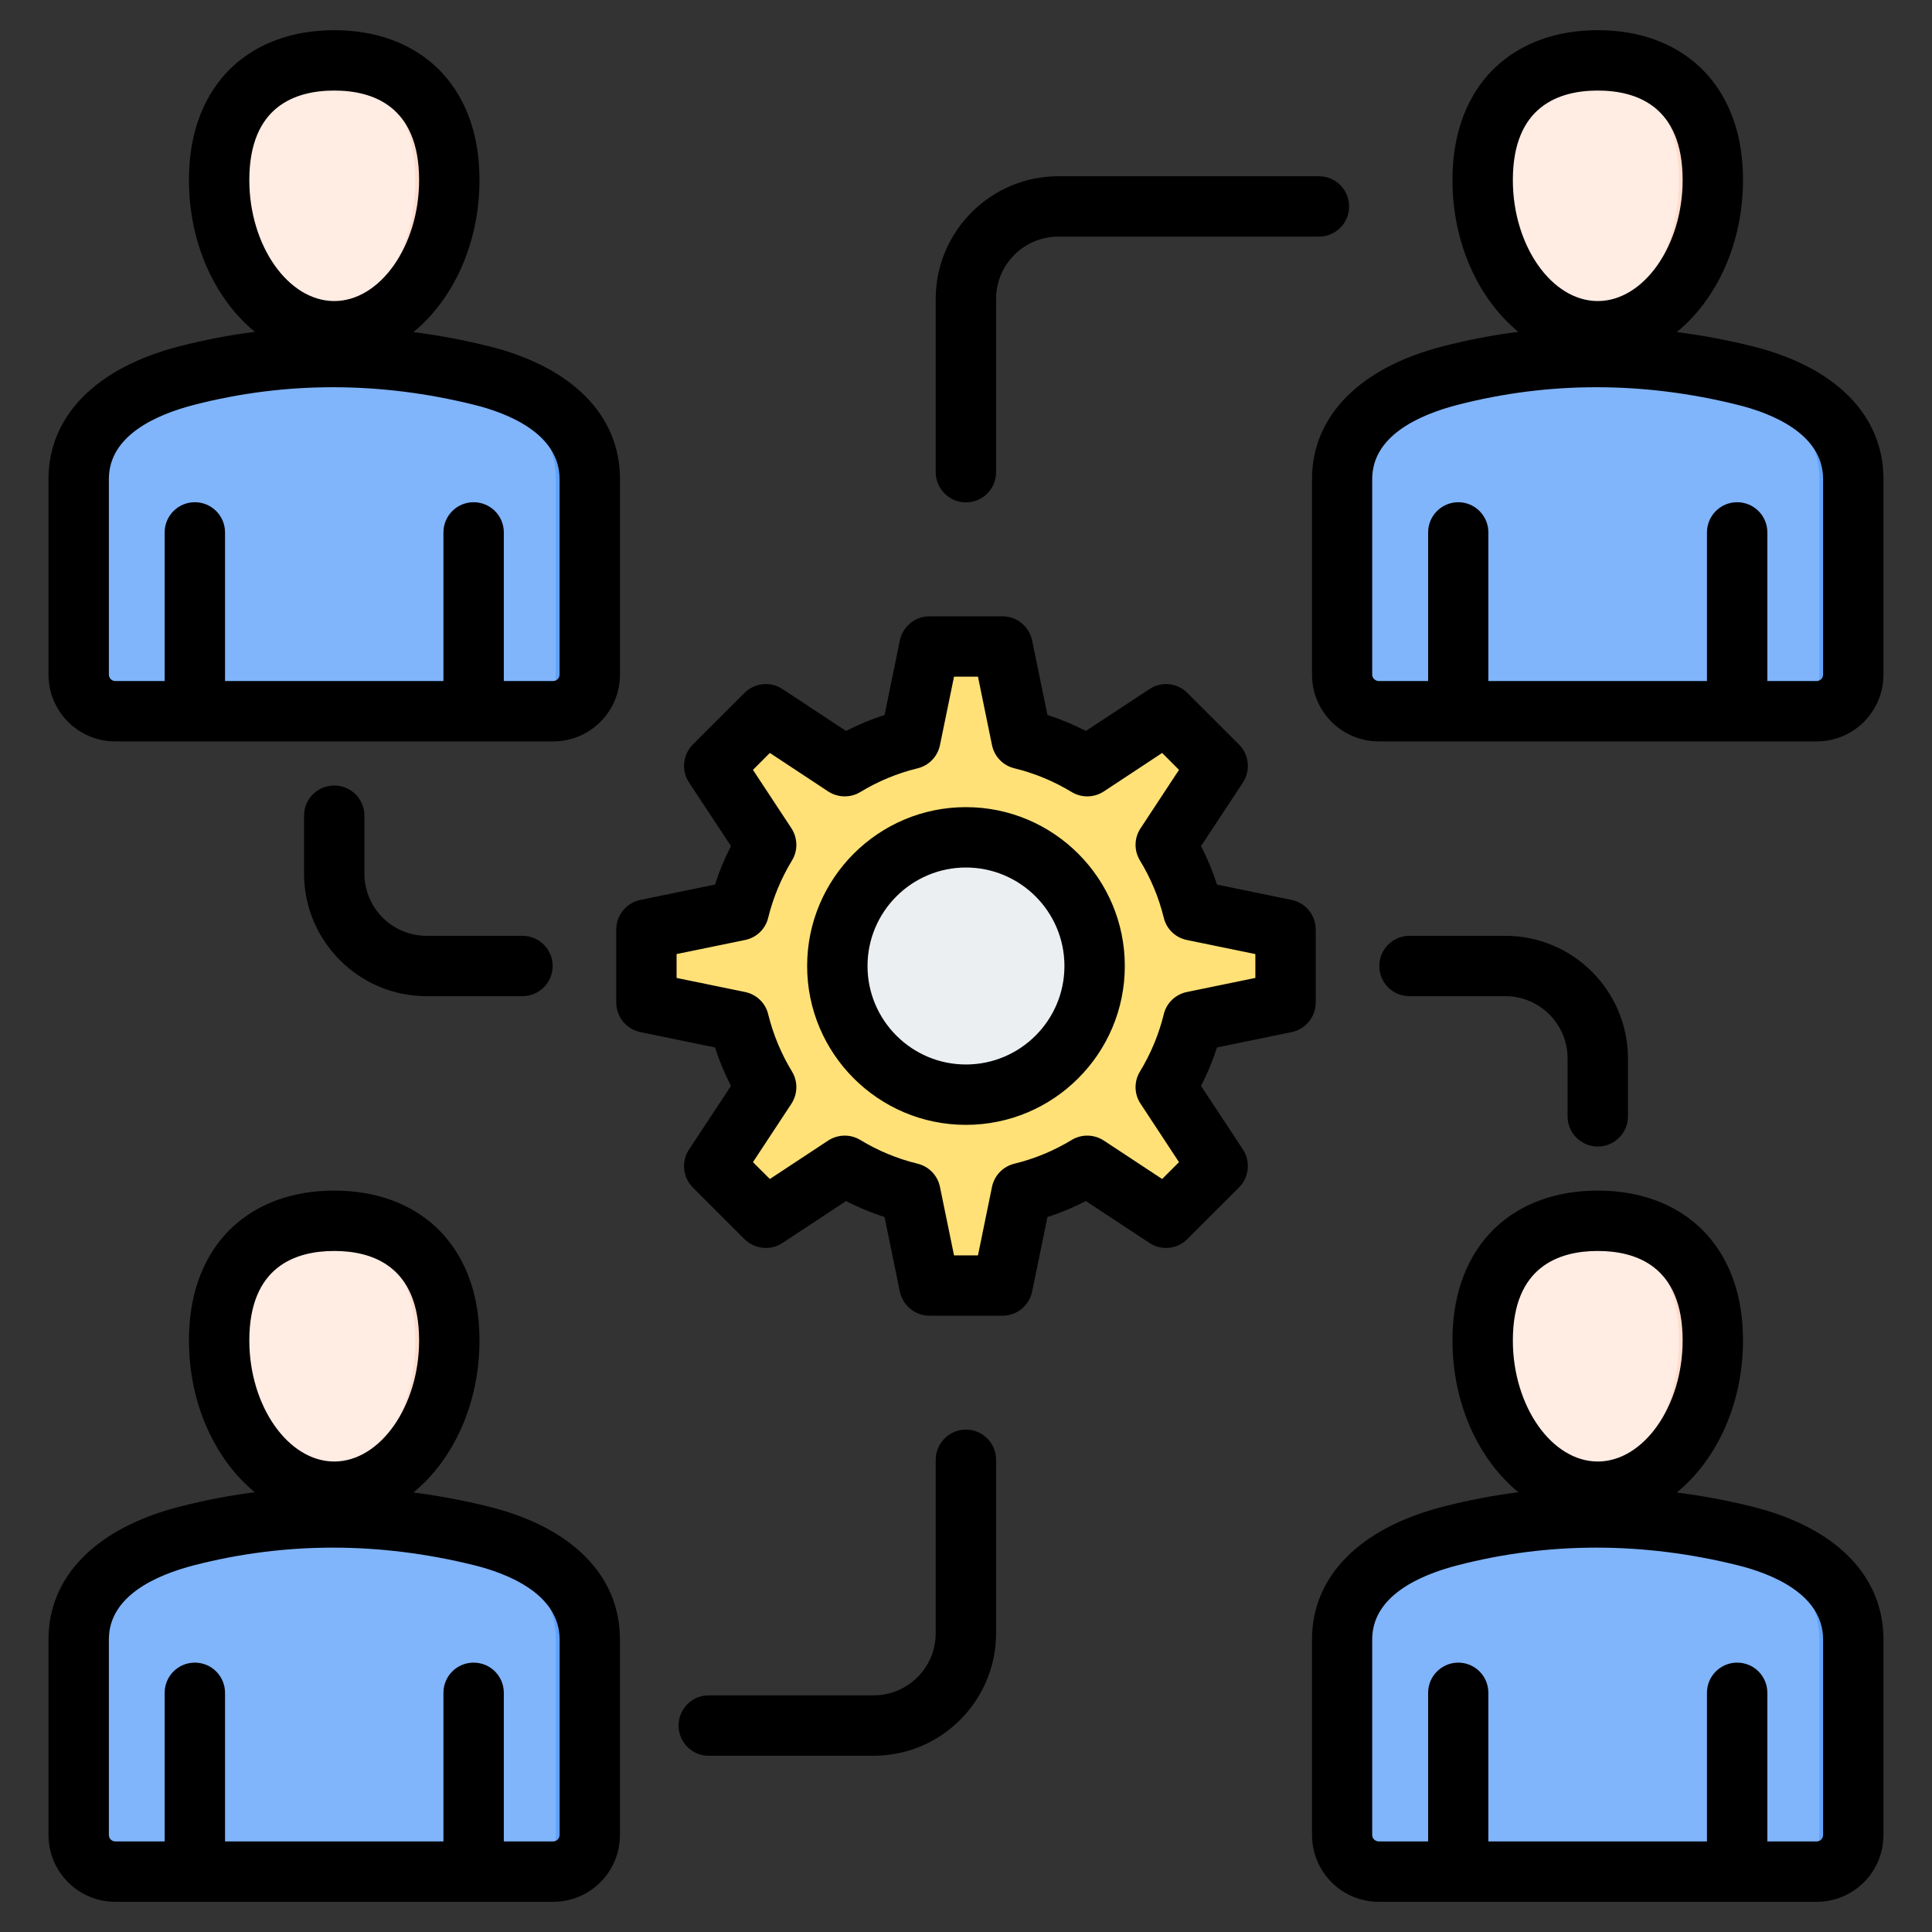
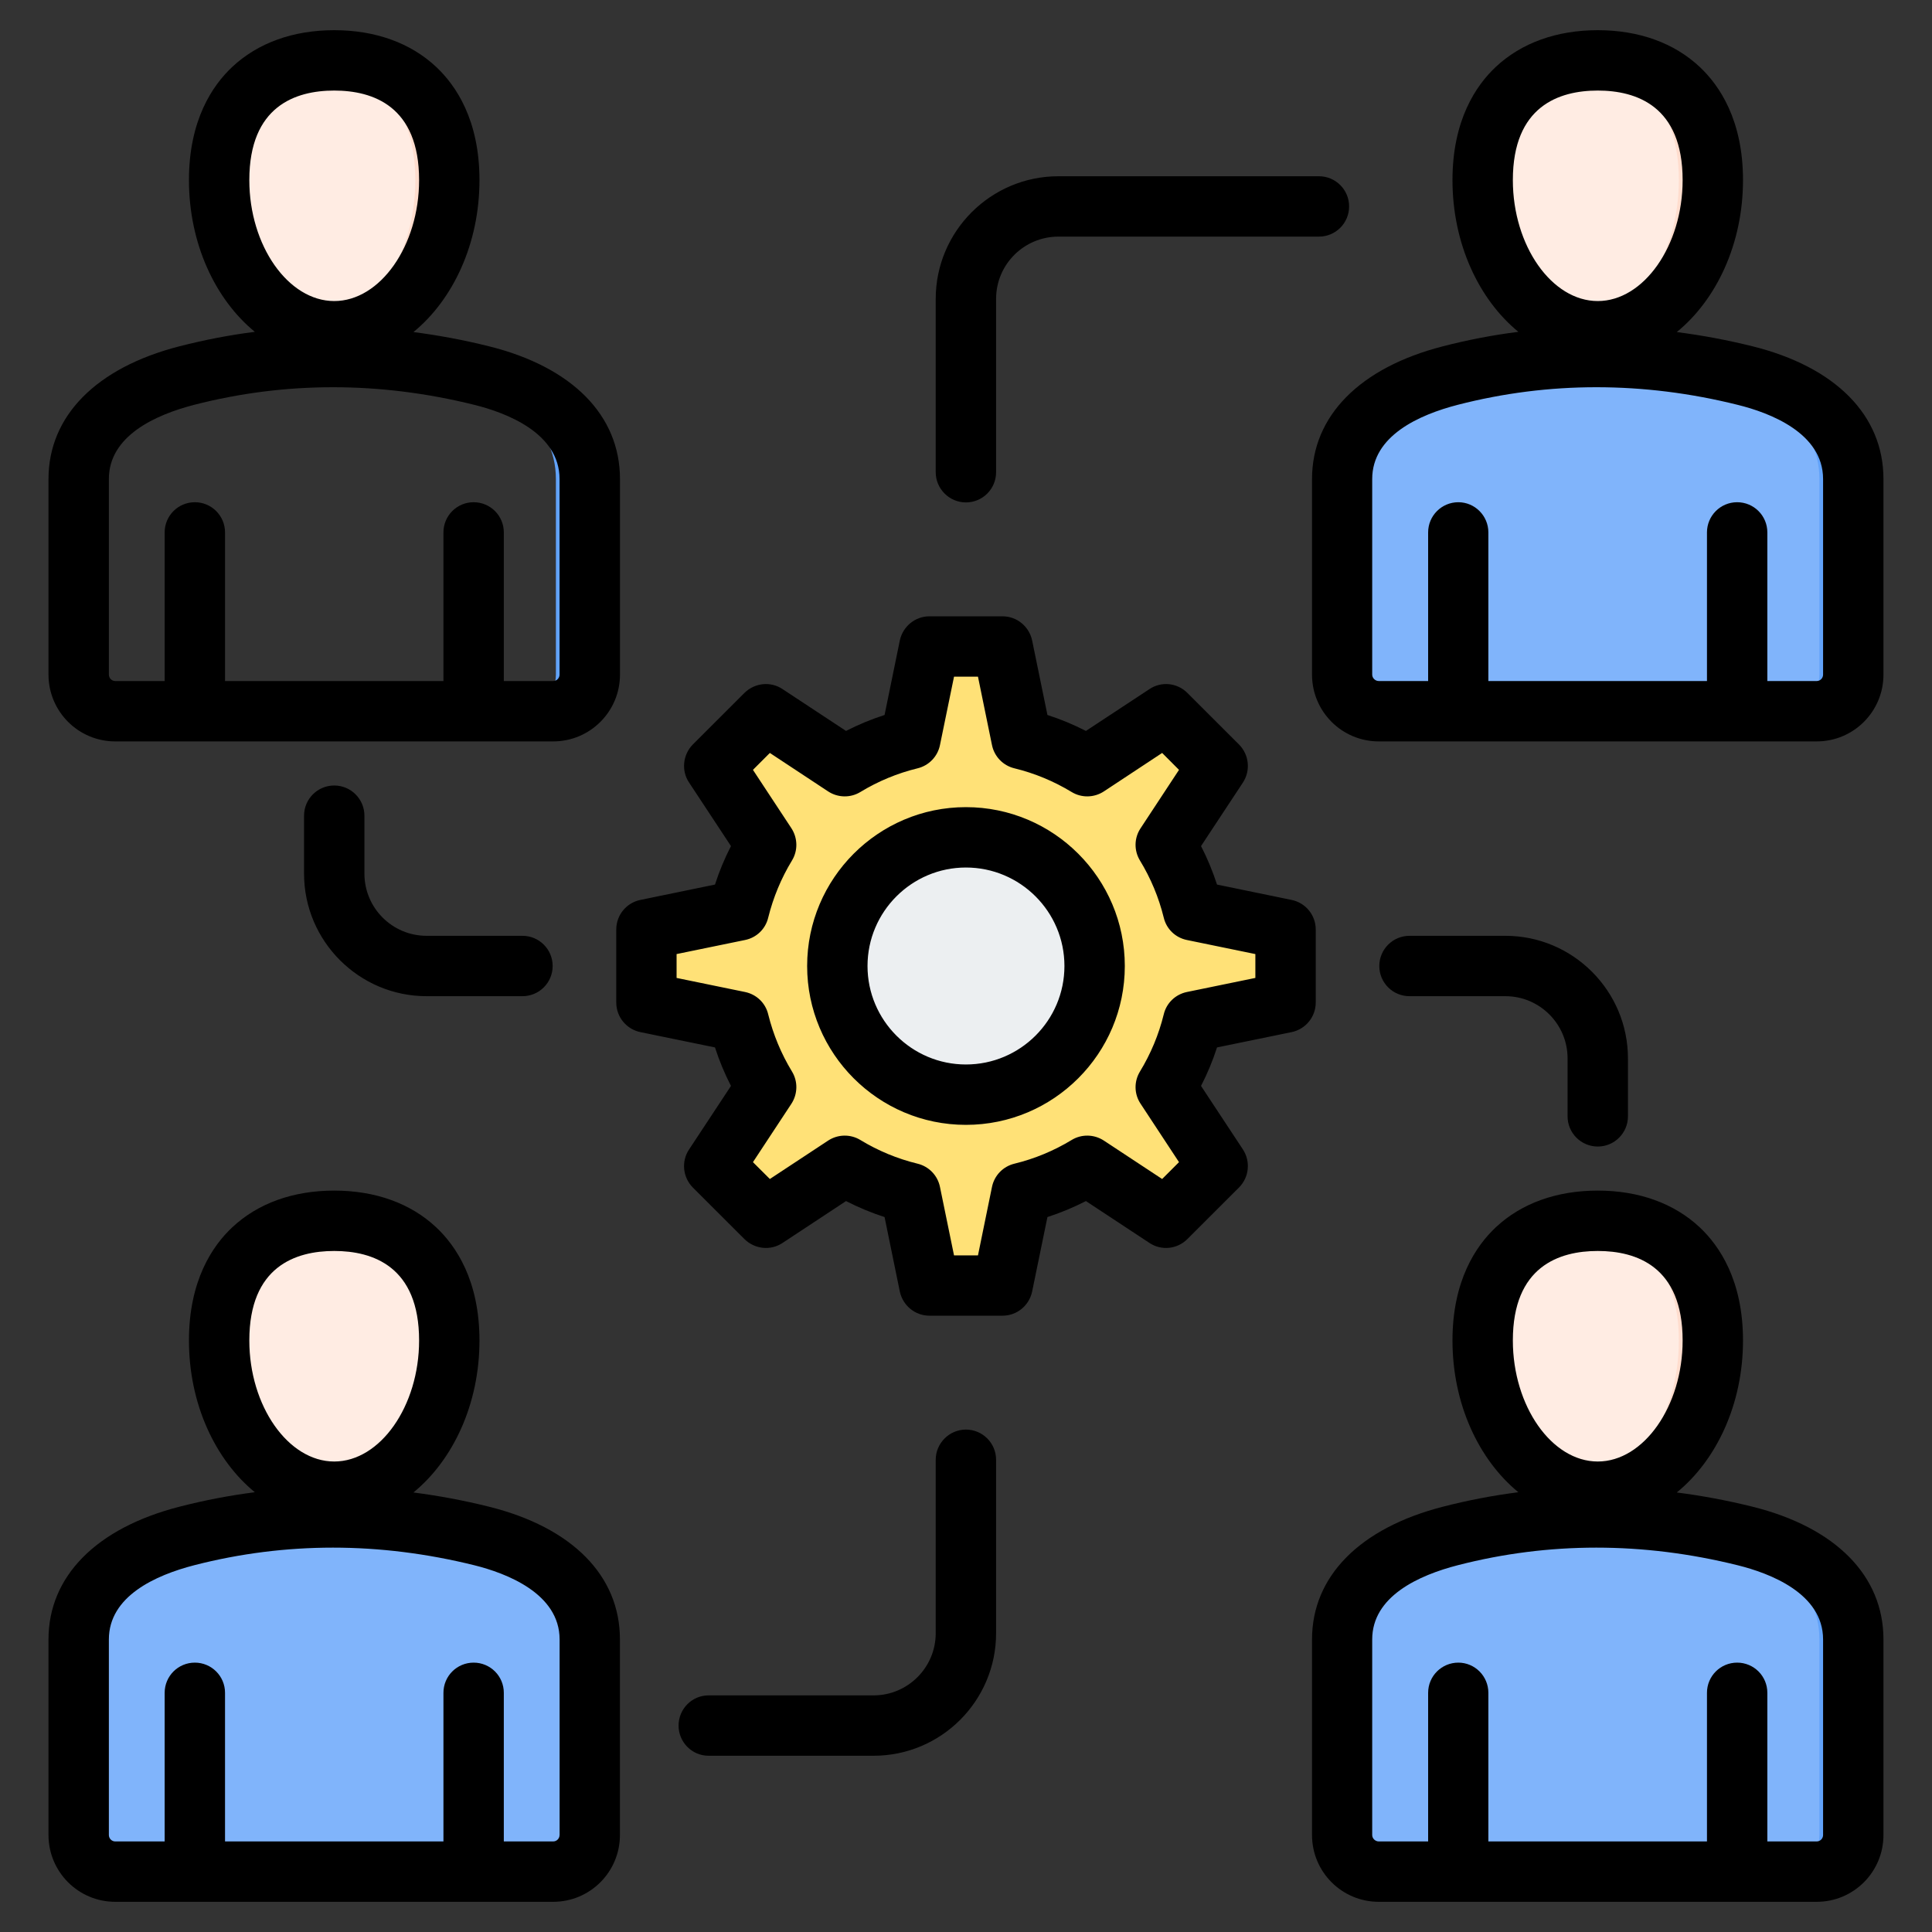
<svg xmlns="http://www.w3.org/2000/svg" width="40" height="40" viewBox="0 0 40 40" fill="none">
  <rect x="0" y="0" width="40" height="40" fill="#333333" stroke="none" />
  <path fill-rule="evenodd" clip-rule="evenodd" d="M6.921 1.25C8.236 1.25 9.302 2 9.302 3.728C9.302 5.457 8.236 6.858 6.921 6.858C5.605 6.858 4.539 5.457 4.539 3.728C4.539 2 5.605 1.25 6.921 1.25Z" fill="#FFECE3" />
  <path fill-rule="evenodd" clip-rule="evenodd" d="M6.923 1.25C8.238 1.25 9.305 2 9.305 3.728C9.305 5.457 8.238 6.858 6.923 6.858C6.803 6.858 6.685 6.847 6.57 6.824C7.718 6.6 8.599 5.299 8.599 3.728C8.599 2.157 7.718 1.395 6.57 1.269C6.685 1.256 6.803 1.25 6.923 1.25Z" fill="#FFDDCE" />
-   <path fill-rule="evenodd" clip-rule="evenodd" d="M2.387 14.725H11.456C11.873 14.725 12.214 14.385 12.214 13.967V9.918C12.214 8.74 11.165 8.071 9.971 7.775C7.967 7.278 5.935 7.244 3.871 7.775C2.681 8.081 1.629 8.739 1.629 9.918V13.967C1.629 14.385 1.969 14.725 2.387 14.725Z" fill="#80B4FB" />
  <path fill-rule="evenodd" clip-rule="evenodd" d="M10.751 14.725H11.457C11.874 14.725 12.215 14.385 12.215 13.967V9.918C12.215 8.74 11.166 8.071 9.972 7.775C8.838 7.494 7.695 7.361 6.543 7.395C7.457 7.422 8.365 7.551 9.267 7.775C10.46 8.071 11.509 8.74 11.509 9.918V13.967C11.509 14.385 11.169 14.725 10.751 14.725Z" fill="#61A2F9" />
  <path fill-rule="evenodd" clip-rule="evenodd" d="M33.081 1.25C34.396 1.25 35.462 2 35.462 3.728C35.462 5.457 34.396 6.858 33.081 6.858C31.765 6.858 30.699 5.457 30.699 3.728C30.699 2 31.765 1.25 33.081 1.25Z" fill="#FFECE3" />
  <path fill-rule="evenodd" clip-rule="evenodd" d="M33.083 1.25C34.399 1.25 35.465 2 35.465 3.728C35.465 5.457 34.399 6.858 33.083 6.858C32.963 6.858 32.846 6.847 32.73 6.824C33.878 6.6 34.759 5.299 34.759 3.728C34.759 2.157 33.878 1.395 32.73 1.269C32.846 1.256 32.963 1.25 33.083 1.25Z" fill="#FFDDCE" />
  <path fill-rule="evenodd" clip-rule="evenodd" d="M28.547 14.725H37.616C38.033 14.725 38.374 14.385 38.374 13.967V9.918C38.374 8.74 37.325 8.071 36.131 7.775C34.127 7.278 32.096 7.244 30.032 7.775C28.841 8.081 27.789 8.739 27.789 9.918V13.967C27.789 14.385 28.13 14.725 28.547 14.725Z" fill="#80B4FB" />
  <path fill-rule="evenodd" clip-rule="evenodd" d="M36.911 14.725H37.617C38.035 14.725 38.375 14.385 38.375 13.967V9.918C38.375 8.74 37.326 8.071 36.133 7.775C34.998 7.494 33.856 7.361 32.703 7.395C33.617 7.422 34.525 7.551 35.427 7.775C36.62 8.071 37.669 8.74 37.669 9.918V13.967C37.669 14.385 37.329 14.725 36.911 14.725Z" fill="#61A2F9" />
  <path fill-rule="evenodd" clip-rule="evenodd" d="M6.921 25.275C8.236 25.275 9.302 26.025 9.302 27.754C9.302 29.482 8.236 30.884 6.921 30.884C5.605 30.884 4.539 29.482 4.539 27.754C4.539 26.025 5.605 25.275 6.921 25.275Z" fill="#FFECE3" />
-   <path fill-rule="evenodd" clip-rule="evenodd" d="M6.923 25.275C8.238 25.275 9.305 26.025 9.305 27.754C9.305 29.482 8.238 30.884 6.923 30.884C6.803 30.884 6.685 30.872 6.57 30.849C7.718 30.625 8.599 29.325 8.599 27.754C8.599 26.183 7.718 25.42 6.57 25.294C6.685 25.282 6.803 25.275 6.923 25.275Z" fill="#FFDDCE" />
  <path fill-rule="evenodd" clip-rule="evenodd" d="M2.387 38.751H11.456C11.873 38.751 12.214 38.41 12.214 37.993V33.943C12.214 32.765 11.165 32.097 9.971 31.801C7.967 31.303 5.935 31.27 3.871 31.801C2.681 32.107 1.629 32.765 1.629 33.943V37.993C1.629 38.41 1.969 38.751 2.387 38.751Z" fill="#80B4FB" />
-   <path fill-rule="evenodd" clip-rule="evenodd" d="M10.751 38.751H11.457C11.874 38.751 12.215 38.41 12.215 37.992V33.943C12.215 32.765 11.166 32.097 9.972 31.8C8.838 31.519 7.695 31.386 6.543 31.42C7.457 31.447 8.365 31.577 9.267 31.8C10.46 32.096 11.509 32.765 11.509 33.943V37.992C11.509 38.41 11.169 38.751 10.751 38.751Z" fill="#61A2F9" />
  <path fill-rule="evenodd" clip-rule="evenodd" d="M33.081 25.275C34.396 25.275 35.462 26.025 35.462 27.754C35.462 29.482 34.396 30.884 33.081 30.884C31.765 30.884 30.699 29.482 30.699 27.754C30.699 26.025 31.765 25.275 33.081 25.275Z" fill="#FFECE3" />
  <path fill-rule="evenodd" clip-rule="evenodd" d="M33.083 25.275C34.399 25.275 35.465 26.025 35.465 27.754C35.465 29.482 34.399 30.884 33.083 30.884C32.963 30.884 32.846 30.872 32.73 30.849C33.878 30.625 34.759 29.325 34.759 27.754C34.759 26.183 33.878 25.42 32.73 25.294C32.846 25.282 32.963 25.275 33.083 25.275Z" fill="#FFDDCE" />
  <path fill-rule="evenodd" clip-rule="evenodd" d="M28.547 38.751H37.616C38.033 38.751 38.374 38.41 38.374 37.993V33.943C38.374 32.765 37.325 32.097 36.131 31.801C34.127 31.303 32.096 31.27 30.032 31.801C28.841 32.107 27.789 32.765 27.789 33.943V37.993C27.789 38.41 28.13 38.751 28.547 38.751Z" fill="#80B4FB" />
  <path fill-rule="evenodd" clip-rule="evenodd" d="M36.911 38.751H37.617C38.035 38.751 38.375 38.41 38.375 37.992V33.943C38.375 32.765 37.326 32.097 36.133 31.8C34.998 31.519 33.856 31.386 32.703 31.42C33.617 31.447 34.525 31.577 35.427 31.8C36.62 32.096 37.669 32.765 37.669 33.943V37.992C37.669 38.41 37.329 38.751 36.911 38.751Z" fill="#61A2F9" />
  <path fill-rule="evenodd" clip-rule="evenodd" d="M20.758 13.385L21.152 15.3C21.638 15.418 22.096 15.61 22.512 15.863L24.145 14.787L25.214 15.857L24.138 17.49C24.392 17.906 24.583 18.364 24.702 18.85L26.617 19.244V20.756L24.702 21.15C24.583 21.636 24.392 22.094 24.138 22.51L25.214 24.143L24.145 25.212L22.512 24.137C22.096 24.39 21.638 24.581 21.152 24.7L20.758 26.615H19.245L18.852 24.7C18.366 24.581 17.908 24.39 17.492 24.137L15.859 25.212L14.79 24.143L15.865 22.51C15.612 22.094 15.421 21.636 15.302 21.15L13.387 20.756V19.244L15.302 18.85C15.421 18.364 15.612 17.906 15.865 17.49L14.79 15.857L15.859 14.787L17.492 15.863C17.908 15.61 18.366 15.418 18.852 15.3L19.245 13.385H20.758Z" fill="#FFE177" />
  <path fill-rule="evenodd" clip-rule="evenodd" d="M20.758 13.385L21.151 15.3C21.638 15.418 22.095 15.61 22.512 15.863L22.223 16.064C21.68 15.7 21.212 15.458 20.564 15.3L20.17 13.385H20.758ZM23.79 15.021L24.144 14.787L25.214 15.857L24.138 17.49C24.391 17.906 24.583 18.364 24.701 18.85L26.617 19.244V20.756L24.701 21.15C24.583 21.636 24.391 22.094 24.138 22.51L25.214 24.143L24.144 25.212L23.79 24.979L24.626 24.143L23.55 22.51C23.803 22.094 23.995 21.636 24.113 21.15L26.029 20.756V19.244L24.113 18.85C23.995 18.364 23.803 17.906 23.55 17.49L24.626 15.857L23.79 15.021ZM20.758 26.615L21.151 24.7C21.638 24.581 22.095 24.39 22.512 24.137L22.223 23.936C21.68 24.3 21.212 24.542 20.564 24.7L20.17 26.615H20.758ZM17.491 24.137L15.859 25.213L15.625 24.979L17.173 23.959C17.276 24.022 17.383 24.081 17.491 24.137ZM15.625 15.021L15.859 14.787L17.491 15.863C17.383 15.919 17.276 15.978 17.173 16.041L15.625 15.021Z" fill="#FFD064" />
  <path d="M22.28 21.4C23.054 20.148 22.666 18.505 21.414 17.731C20.162 16.957 18.519 17.345 17.745 18.597C16.971 19.849 17.359 21.492 18.611 22.266C19.863 23.04 21.506 22.652 22.28 21.4Z" fill="#ECEFF1" />
  <path fill-rule="evenodd" clip-rule="evenodd" d="M20 17.336C20.1 17.336 20.198 17.342 20.294 17.352C18.961 17.498 17.924 18.628 17.924 20C17.924 21.372 18.961 22.502 20.294 22.648C20.198 22.659 20.1 22.665 20 22.665C18.529 22.665 17.336 21.472 17.336 20C17.336 18.529 18.529 17.336 20 17.336Z" fill="#D1D1D6" />
  <path fill-rule="evenodd" clip-rule="evenodd" d="M2.254 9.918C2.254 9.024 3.217 8.588 4.026 8.38C4.967 8.138 5.927 8.017 6.894 8.017C7.861 8.017 8.839 8.138 9.821 8.382C10.479 8.545 11.585 8.963 11.585 9.918V13.967C11.585 14.039 11.527 14.1 11.453 14.1H10.431V11.023C10.431 10.678 10.152 10.398 9.806 10.398C9.46 10.398 9.181 10.678 9.181 11.023V14.1H4.659V11.023C4.659 10.678 4.379 10.398 4.034 10.398C3.688 10.398 3.409 10.678 3.409 11.023V14.1H2.386C2.313 14.1 2.254 14.039 2.254 13.967V9.918H2.254ZM6.92 1.875C7.721 1.875 8.677 2.197 8.677 3.729C8.677 5.086 7.872 6.233 6.92 6.233C5.968 6.233 5.162 5.086 5.162 3.729C5.162 2.197 6.118 1.875 6.92 1.875ZM2.386 15.35H11.453C12.218 15.35 12.836 14.73 12.836 13.967V9.918C12.836 8.599 11.847 7.597 10.118 7.168C9.6 7.039 9.078 6.942 8.56 6.875C9.38 6.204 9.927 5.045 9.927 3.728C9.927 2.484 9.438 1.767 9.03 1.385C8.501 0.888 7.769 0.625 6.92 0.625C6.07 0.625 5.339 0.888 4.809 1.385C4.401 1.767 3.912 2.484 3.912 3.729C3.912 5.041 4.456 6.199 5.276 6.87C4.75 6.937 4.232 7.037 3.714 7.17C1.989 7.613 1.004 8.615 1.004 9.918V13.967C1.004 14.73 1.622 15.35 2.386 15.35ZM37.745 13.967C37.745 14.039 37.687 14.1 37.613 14.1H36.591V11.023C36.591 10.678 36.312 10.398 35.966 10.398C35.62 10.398 35.341 10.678 35.341 11.023V14.1H30.815V11.023C30.815 10.678 30.535 10.398 30.193 10.398C29.848 10.398 29.568 10.678 29.568 11.023V14.1H28.546C28.473 14.1 28.41 14.039 28.41 13.967V9.918C28.41 9.024 29.377 8.588 30.186 8.38C31.127 8.138 32.083 8.017 33.05 8.017C34.021 8.017 34.999 8.138 35.977 8.382C36.639 8.545 37.745 8.963 37.745 9.918V13.967H37.745ZM33.08 1.875C33.881 1.875 34.837 2.197 34.837 3.729C34.837 5.086 34.032 6.233 33.08 6.233C32.127 6.233 31.322 5.086 31.322 3.729C31.322 2.197 32.278 1.875 33.08 1.875ZM36.278 7.168C35.756 7.039 35.238 6.942 34.716 6.875C35.539 6.204 36.087 5.045 36.087 3.728C36.087 2.484 35.598 1.767 35.19 1.385C34.661 0.888 33.929 0.625 33.08 0.625C32.23 0.625 31.499 0.888 30.969 1.385C30.561 1.767 30.072 2.484 30.072 3.729C30.072 5.041 30.616 6.199 31.436 6.87C30.91 6.937 30.388 7.037 29.873 7.17C28.149 7.613 27.164 8.615 27.164 9.918V13.967C27.164 14.73 27.781 15.35 28.546 15.35H37.613C38.378 15.35 38.995 14.73 38.995 13.967V9.918C38.995 8.599 38.006 7.597 36.278 7.168ZM11.585 37.992C11.585 38.064 11.527 38.125 11.453 38.125H10.431V35.048C10.431 34.702 10.152 34.423 9.806 34.423C9.46 34.423 9.181 34.702 9.181 35.048V38.125H4.659V35.048C4.659 34.702 4.379 34.423 4.034 34.423C3.688 34.423 3.409 34.702 3.409 35.048V38.125H2.386C2.313 38.125 2.254 38.064 2.254 37.992V33.943C2.254 33.049 3.217 32.613 4.026 32.405C4.968 32.163 5.927 32.042 6.894 32.042C7.861 32.042 8.839 32.164 9.821 32.407C10.479 32.571 11.586 32.988 11.586 33.943V37.992H11.585ZM6.92 25.9C7.721 25.9 8.677 26.222 8.677 27.753C8.677 29.111 7.872 30.259 6.92 30.259C5.968 30.259 5.162 29.111 5.162 27.753C5.162 26.222 6.118 25.9 6.92 25.9ZM10.118 31.193C9.6 31.064 9.078 30.967 8.56 30.9C9.38 30.229 9.927 29.07 9.927 27.753C9.927 26.509 9.438 25.792 9.03 25.41C8.501 24.913 7.769 24.65 6.92 24.65C6.07 24.65 5.339 24.913 4.809 25.41C4.401 25.792 3.912 26.509 3.912 27.753C3.912 29.067 4.456 30.223 5.276 30.895C4.75 30.962 4.232 31.062 3.714 31.195C1.989 31.638 1.004 32.639 1.004 33.943V37.992C1.004 38.755 1.622 39.375 2.386 39.375H11.453C12.218 39.375 12.835 38.755 12.835 37.992V33.943C12.836 32.624 11.847 31.622 10.118 31.193ZM37.745 37.992C37.745 38.064 37.687 38.125 37.613 38.125H36.591V35.048C36.591 34.702 36.312 34.423 35.966 34.423C35.62 34.423 35.341 34.702 35.341 35.048V38.125H30.815V35.048C30.815 34.702 30.535 34.423 30.193 34.423C29.848 34.423 29.568 34.702 29.568 35.048V38.125H28.546C28.473 38.125 28.41 38.064 28.41 37.992V33.943C28.41 33.049 29.377 32.613 30.186 32.405C31.127 32.163 32.083 32.042 33.05 32.042C34.021 32.042 34.999 32.164 35.977 32.407C36.639 32.571 37.745 32.988 37.745 33.943V37.992H37.745ZM33.08 25.9C33.881 25.9 34.837 26.222 34.837 27.753C34.837 29.111 34.032 30.259 33.08 30.259C32.127 30.259 31.322 29.111 31.322 27.753C31.322 26.222 32.278 25.9 33.08 25.9ZM36.278 31.193C35.756 31.064 35.238 30.967 34.716 30.9C35.539 30.229 36.087 29.07 36.087 27.753C36.087 26.509 35.598 25.792 35.19 25.41C34.66 24.913 33.929 24.65 33.08 24.65C32.23 24.65 31.498 24.913 30.969 25.41C30.561 25.792 30.072 26.509 30.072 27.753C30.072 29.067 30.616 30.223 31.436 30.895C30.91 30.962 30.388 31.062 29.873 31.195C28.149 31.638 27.164 32.639 27.164 33.943V37.992C27.164 38.755 27.781 39.375 28.546 39.375H37.613C38.378 39.375 38.995 38.755 38.995 37.992V33.943C38.995 32.624 38.006 31.622 36.278 31.193ZM32.455 23.113V21.912C32.455 21.202 31.877 20.625 31.168 20.625H29.182C28.837 20.625 28.557 20.346 28.557 20C28.557 19.655 28.837 19.375 29.182 19.375H31.168C32.565 19.375 33.705 20.513 33.705 21.913V23.113C33.705 23.457 33.425 23.738 33.08 23.738C32.734 23.737 32.455 23.457 32.455 23.113ZM19.373 9.777V6.187C19.373 4.788 20.513 3.649 21.913 3.649H27.307C27.653 3.649 27.932 3.929 27.932 4.274C27.932 4.619 27.653 4.899 27.307 4.899H21.913C21.2 4.899 20.623 5.477 20.623 6.187V9.777C20.623 10.122 20.343 10.402 19.998 10.402C19.656 10.402 19.373 10.122 19.373 9.777ZM20.623 30.223V33.814C20.623 35.213 19.487 36.351 18.086 36.351H14.67C14.328 36.351 14.049 36.071 14.049 35.726C14.049 35.38 14.328 35.101 14.67 35.101H18.086C18.796 35.101 19.373 34.523 19.373 33.814V30.223C19.373 29.878 19.656 29.598 19.998 29.598C20.343 29.598 20.623 29.878 20.623 30.223ZM7.545 16.888V18.088C7.545 18.798 8.122 19.375 8.832 19.375H10.817C11.163 19.375 11.442 19.655 11.442 20C11.442 20.345 11.163 20.625 10.817 20.625H8.832C7.435 20.625 6.295 19.487 6.295 18.088V16.888C6.295 16.543 6.574 16.263 6.92 16.263C7.265 16.263 7.545 16.543 7.545 16.888ZM25.991 20.247L24.575 20.538C24.336 20.587 24.149 20.767 24.094 21.002C23.991 21.42 23.825 21.818 23.601 22.186C23.476 22.392 23.48 22.652 23.616 22.854L24.41 24.061L24.061 24.41L22.855 23.615C22.652 23.482 22.391 23.477 22.186 23.603C21.818 23.826 21.421 23.991 21.002 24.093C20.766 24.15 20.586 24.338 20.538 24.574L20.248 25.991H19.752L19.461 24.574C19.413 24.338 19.233 24.15 18.998 24.093C18.579 23.991 18.181 23.826 17.814 23.603C17.608 23.477 17.347 23.482 17.145 23.615L15.939 24.41L15.589 24.061L16.384 22.854C16.516 22.652 16.523 22.392 16.398 22.186C16.174 21.818 16.009 21.42 15.905 21.002C15.85 20.767 15.663 20.587 15.424 20.538L14.008 20.247V19.753L15.424 19.462C15.663 19.414 15.85 19.233 15.905 18.998C16.009 18.58 16.174 18.182 16.398 17.814C16.523 17.608 16.516 17.348 16.384 17.146L15.589 15.939L15.939 15.589L17.145 16.385C17.347 16.518 17.608 16.523 17.814 16.397C18.181 16.174 18.579 16.009 18.998 15.907C19.233 15.85 19.413 15.662 19.461 15.426L19.752 14.01H20.248L20.538 15.426C20.586 15.662 20.766 15.85 21.002 15.907C21.421 16.009 21.818 16.174 22.186 16.397C22.392 16.523 22.652 16.518 22.855 16.385L24.061 15.589L24.41 15.939L23.616 17.146C23.48 17.348 23.476 17.608 23.601 17.815C23.825 18.182 23.991 18.58 24.094 18.998C24.149 19.233 24.336 19.414 24.575 19.462L25.991 19.753V20.247ZM27.241 19.244V20.756C27.241 21.053 27.031 21.309 26.741 21.369L25.197 21.686C25.109 21.96 24.998 22.226 24.866 22.483L25.734 23.799C25.895 24.047 25.862 24.375 25.653 24.585L24.583 25.654C24.373 25.864 24.046 25.898 23.8 25.735L22.483 24.867C22.226 24.998 21.961 25.109 21.686 25.198L21.369 26.741C21.307 27.032 21.053 27.24 20.756 27.24H19.244C18.947 27.24 18.693 27.032 18.63 26.741L18.314 25.198C18.038 25.109 17.774 24.998 17.516 24.867L16.2 25.735C15.954 25.898 15.627 25.864 15.413 25.654L14.343 24.585C14.137 24.375 14.101 24.047 14.266 23.799L15.134 22.483C15.002 22.226 14.891 21.96 14.803 21.686L13.259 21.369C12.968 21.309 12.759 21.053 12.759 20.756V19.244C12.759 18.947 12.968 18.691 13.259 18.632L14.803 18.314C14.891 18.04 15.002 17.774 15.134 17.517L14.266 16.201C14.101 15.953 14.138 15.625 14.343 15.415L15.413 14.346C15.627 14.136 15.954 14.102 16.2 14.266L17.516 15.133C17.774 15.002 18.038 14.891 18.314 14.803L18.63 13.259C18.693 12.969 18.947 12.76 19.244 12.76H20.756C21.053 12.76 21.307 12.969 21.369 13.259L21.686 14.803C21.961 14.891 22.226 15.002 22.483 15.133L23.8 14.266C24.046 14.102 24.373 14.136 24.583 14.346L25.653 15.415C25.862 15.625 25.895 15.953 25.734 16.201L24.866 17.517C24.998 17.774 25.108 18.04 25.197 18.314L26.741 18.632C27.031 18.691 27.241 18.947 27.241 19.244ZM19.998 22.039C21.123 22.039 22.038 21.125 22.038 20C22.038 18.875 21.123 17.961 19.998 17.961C18.877 17.961 17.961 18.875 17.961 20C17.961 21.125 18.877 22.039 19.998 22.039ZM19.998 16.711C18.185 16.711 16.711 18.186 16.711 20C16.711 21.814 18.185 23.289 19.998 23.289C21.814 23.289 23.288 21.814 23.288 20C23.288 18.186 21.814 16.711 19.998 16.711Z" fill="black" />
</svg>